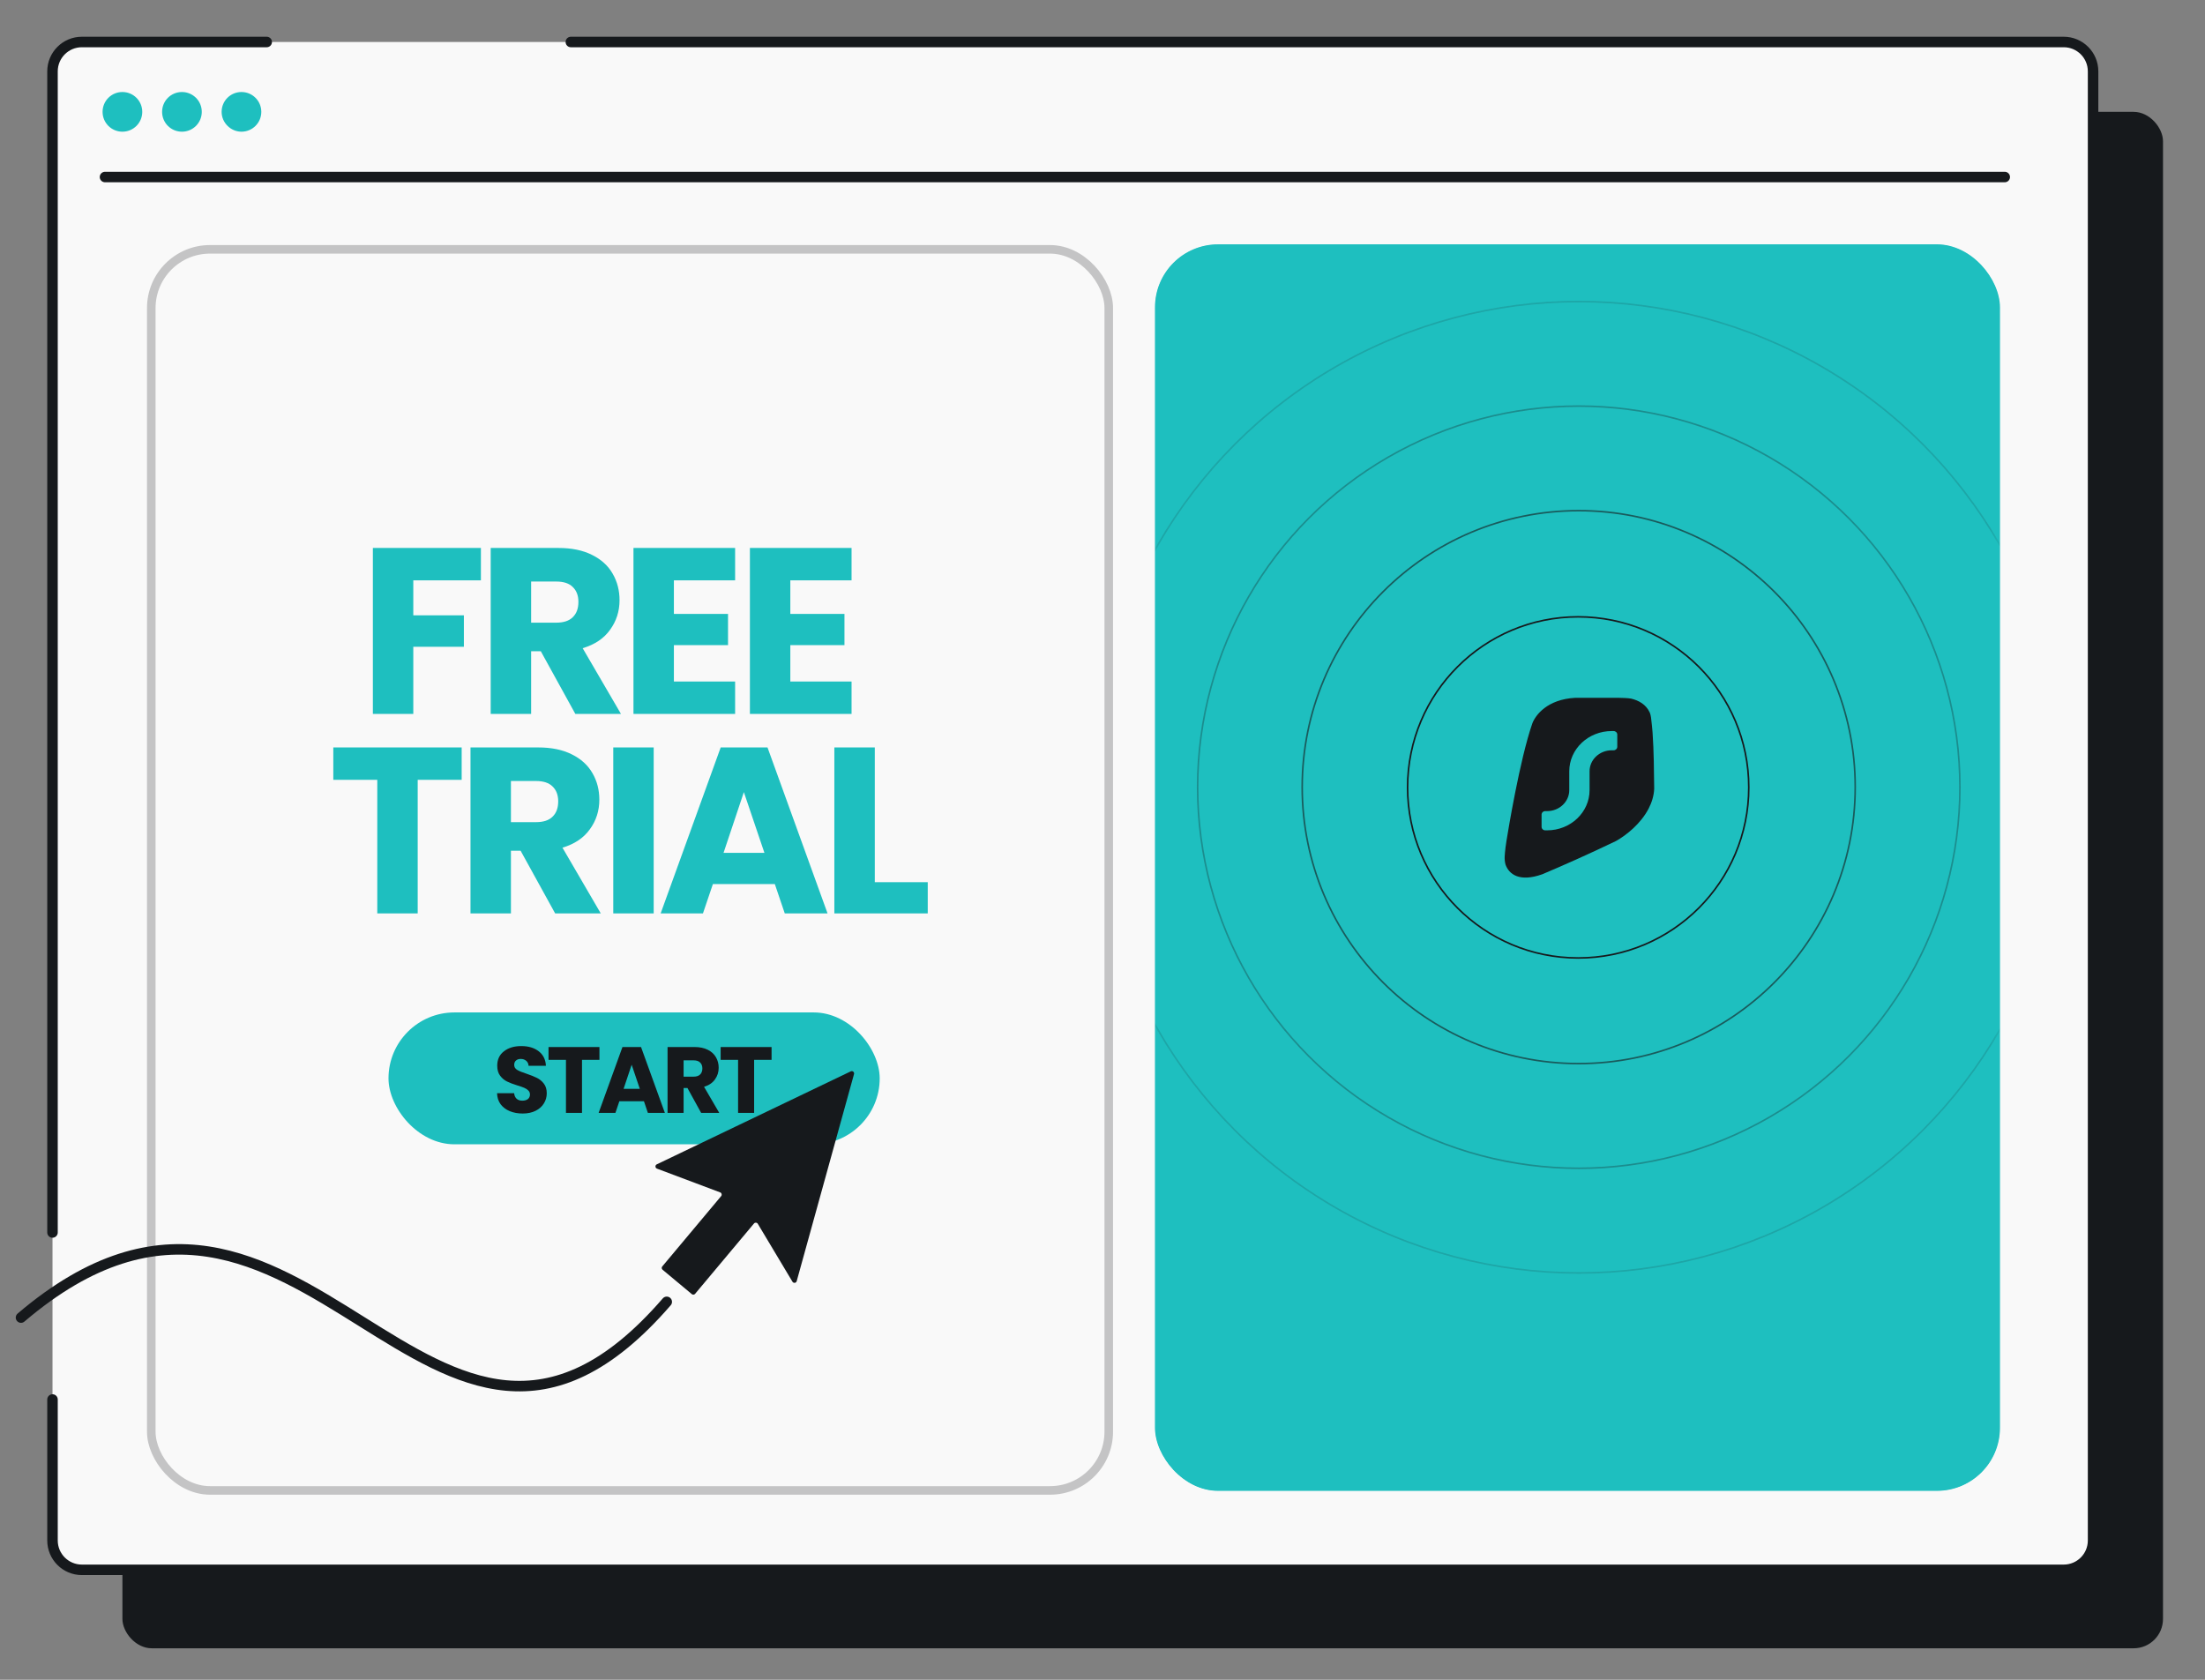
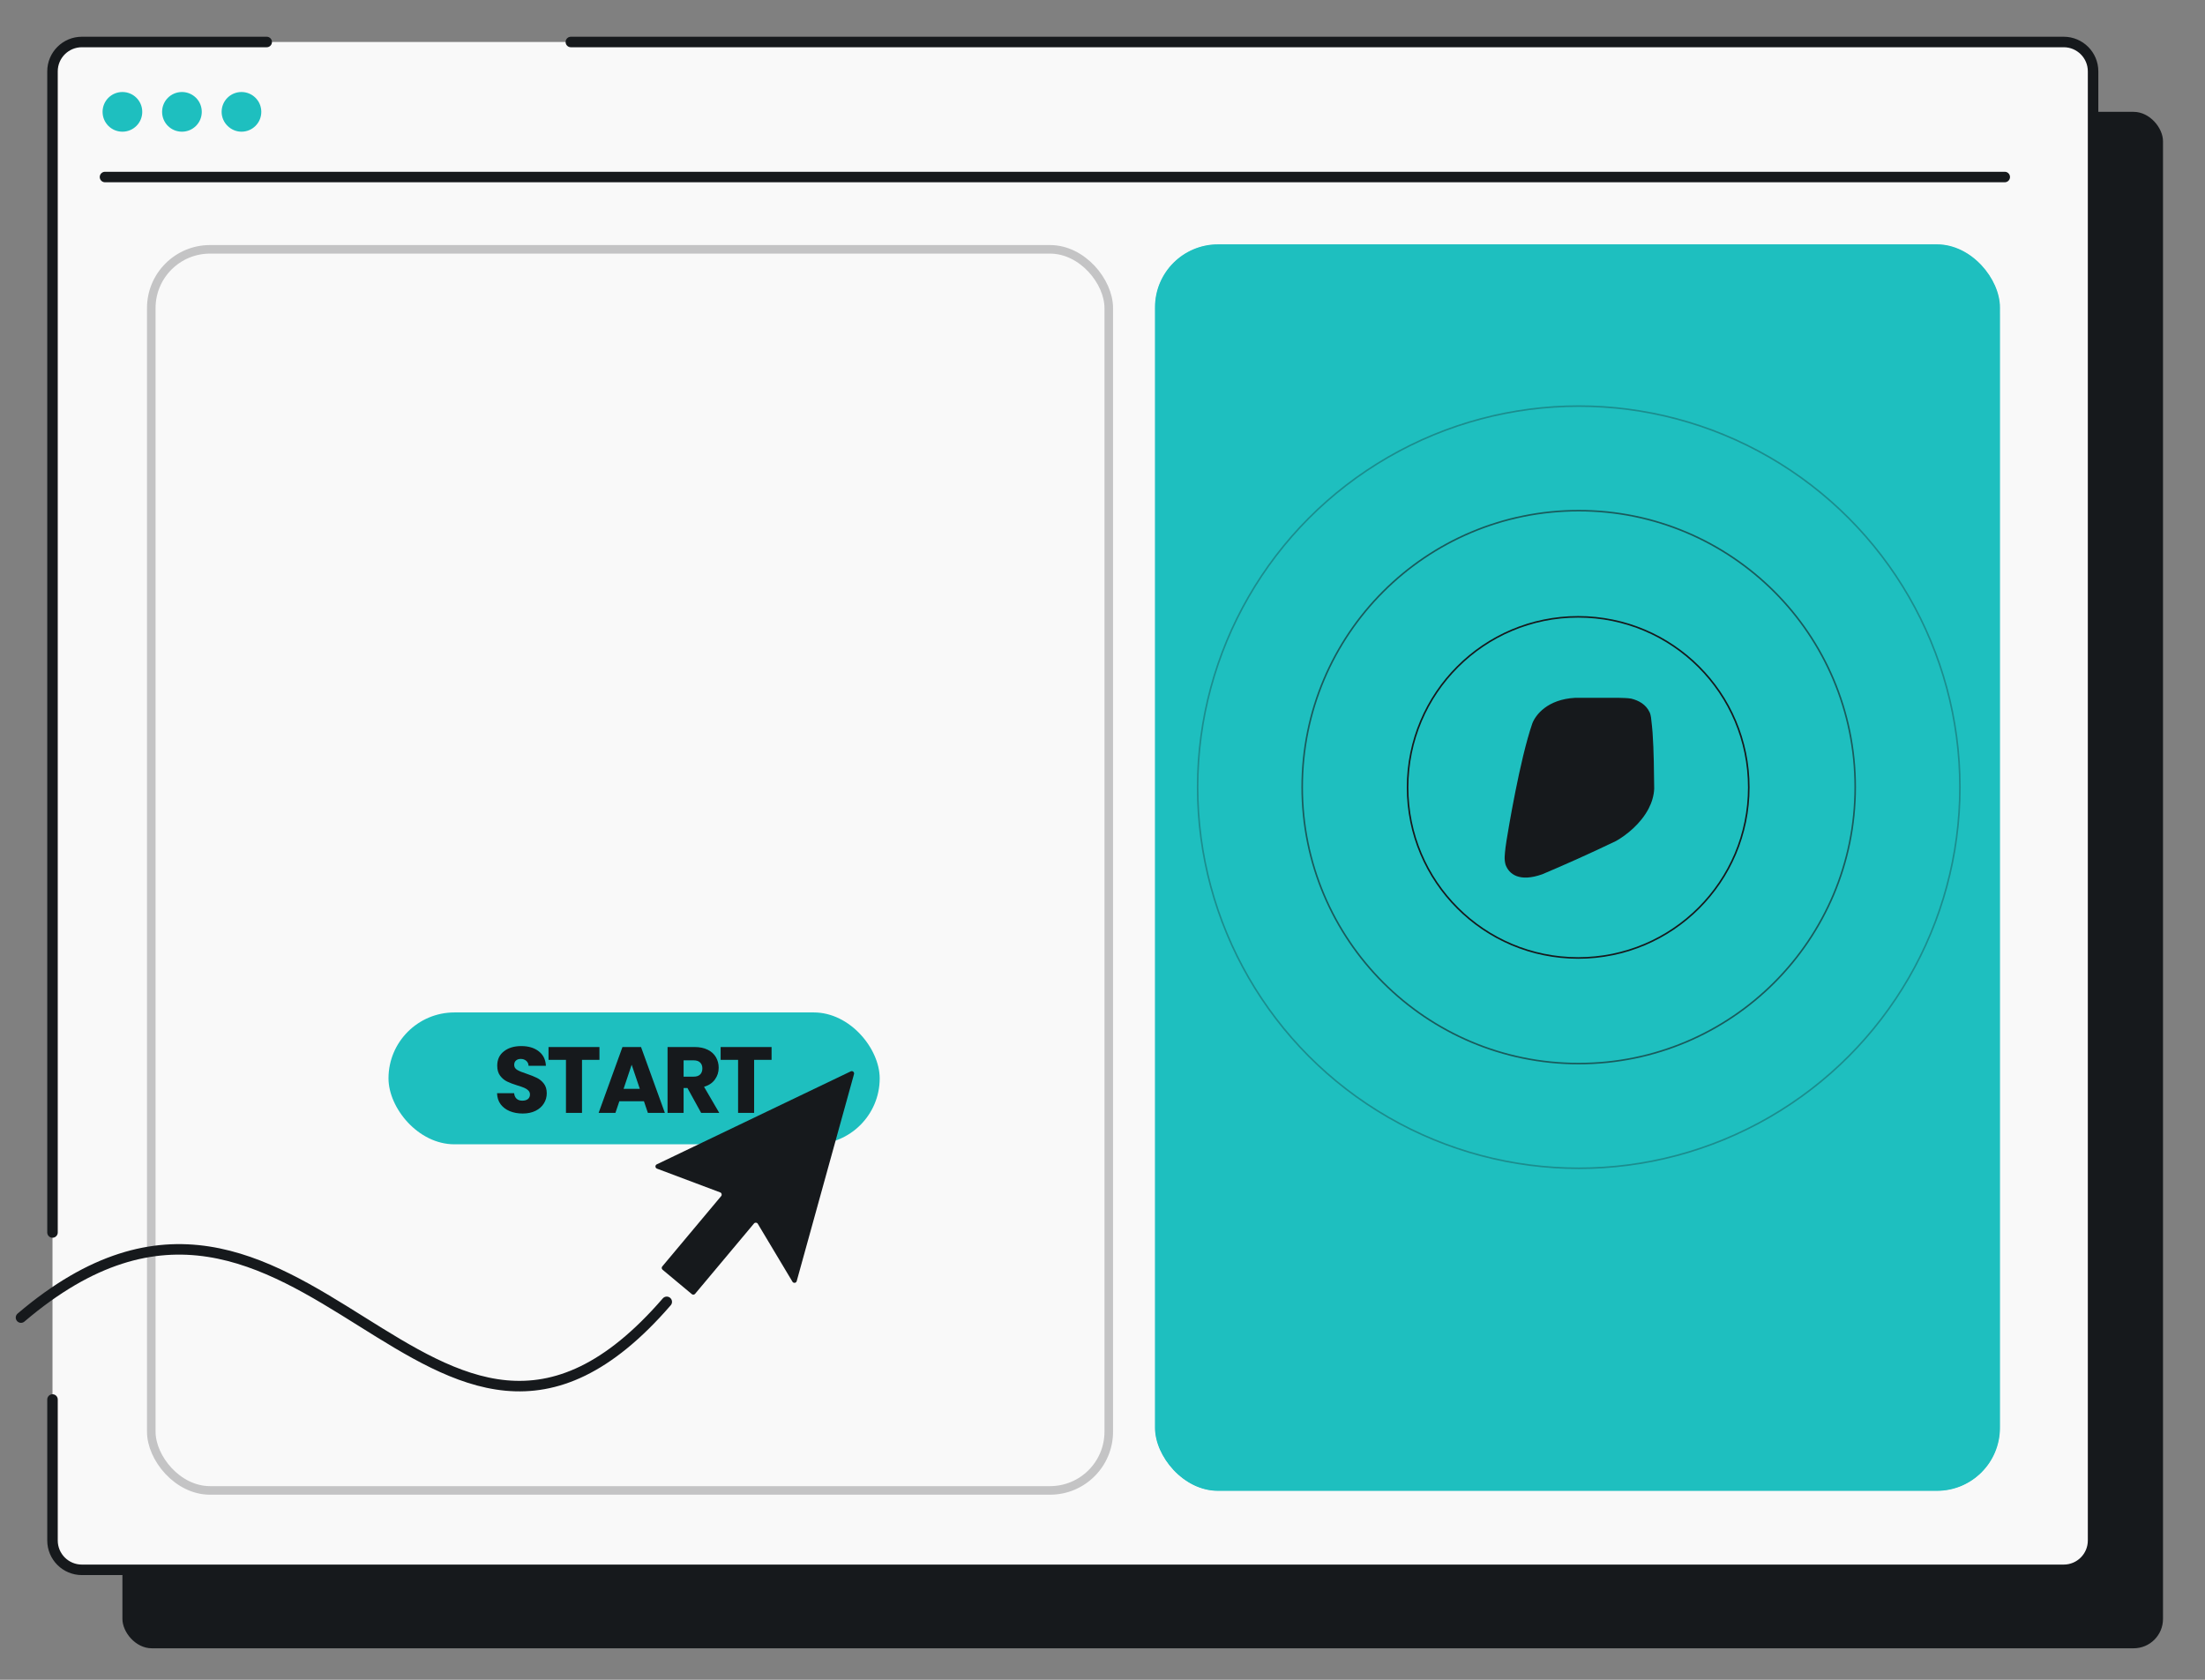
<svg xmlns="http://www.w3.org/2000/svg" width="210" height="160" viewBox="0 0 210 160" fill="none">
  <rect x="0" y="0" width="210" height="160" fill="#808080" stroke="none" />
  <g clip-path="url(#clip0_4584_4328)">
    <rect x="11.659" y="10.654" width="194.341" height="146.346" rx="2.796" fill="#16191C" />
    <rect x="5" y="4" width="194.341" height="145.526" rx="2.796" fill="#F9F9F9" />
    <rect x="14.408" y="23.749" width="91.188" height="118.213" rx="5.592" stroke="#C4C4C5" stroke-width="0.816" />
    <rect x="37" y="96.434" width="46.781" height="12.561" rx="6.281" fill="#1EBFBF" />
    <path d="M49.785 106.063C49.327 106.063 48.916 105.988 48.553 105.839C48.189 105.69 47.897 105.47 47.677 105.178C47.463 104.886 47.349 104.535 47.338 104.124H48.964C48.987 104.356 49.068 104.535 49.205 104.66C49.342 104.779 49.52 104.839 49.741 104.839C49.967 104.839 50.146 104.788 50.277 104.687C50.408 104.58 50.473 104.434 50.473 104.249C50.473 104.094 50.42 103.966 50.312 103.865C50.211 103.764 50.083 103.68 49.928 103.615C49.779 103.549 49.565 103.475 49.285 103.391C48.88 103.266 48.55 103.141 48.294 103.016C48.037 102.891 47.817 102.707 47.632 102.462C47.448 102.218 47.355 101.9 47.355 101.507C47.355 100.923 47.567 100.467 47.99 100.14C48.413 99.806 48.964 99.639 49.642 99.639C50.333 99.639 50.89 99.806 51.313 100.14C51.736 100.467 51.962 100.926 51.992 101.515H50.339C50.327 101.313 50.253 101.155 50.116 101.042C49.979 100.923 49.803 100.863 49.589 100.863C49.404 100.863 49.255 100.914 49.142 101.015C49.029 101.111 48.972 101.25 48.972 101.435C48.972 101.638 49.068 101.795 49.258 101.909C49.449 102.022 49.747 102.144 50.152 102.275C50.557 102.412 50.884 102.543 51.134 102.668C51.39 102.793 51.611 102.975 51.795 103.213C51.98 103.451 52.072 103.758 52.072 104.133C52.072 104.49 51.98 104.815 51.795 105.107C51.617 105.398 51.355 105.631 51.009 105.803C50.664 105.976 50.256 106.063 49.785 106.063ZM57.09 99.729V100.953H55.429V106H53.901V100.953H52.24V99.729H57.09ZM61.328 104.892H58.987L58.612 106H57.013L59.282 99.729H61.051L63.32 106H61.703L61.328 104.892ZM60.935 103.713L60.158 101.417L59.389 103.713H60.935ZM66.775 106L65.471 103.633H65.105V106H63.577V99.729H66.141C66.635 99.729 67.055 99.815 67.401 99.988C67.752 100.161 68.014 100.399 68.187 100.703C68.36 101 68.446 101.334 68.446 101.703C68.446 102.12 68.327 102.492 68.089 102.82C67.856 103.147 67.511 103.38 67.052 103.517L68.5 106H66.775ZM65.105 102.552H66.052C66.332 102.552 66.54 102.483 66.677 102.346C66.82 102.209 66.892 102.016 66.892 101.766C66.892 101.527 66.82 101.34 66.677 101.203C66.54 101.066 66.332 100.997 66.052 100.997H65.105V102.552ZM73.483 99.729V100.953H71.822V106H70.294V100.953H68.632V99.729H73.483Z" fill="#16191C" />
-     <path d="M45.801 52.194V55.279H39.362V58.611H44.18V61.606H39.362V68H35.512V52.194H45.801ZM54.794 68L51.507 62.033H50.584V68H46.733V52.194H53.195C54.441 52.194 55.499 52.412 56.37 52.847C57.256 53.282 57.916 53.883 58.351 54.648C58.787 55.399 59.004 56.239 59.004 57.17C59.004 58.221 58.704 59.159 58.104 59.984C57.518 60.81 56.648 61.395 55.492 61.741L59.139 68H54.794ZM50.584 59.309H52.97C53.676 59.309 54.201 59.136 54.546 58.791C54.907 58.446 55.087 57.958 55.087 57.328C55.087 56.727 54.907 56.254 54.546 55.909C54.201 55.564 53.676 55.391 52.97 55.391H50.584V59.309ZM64.18 55.279V58.476H69.336V61.448H64.18V64.915H70.011V68H60.33V52.194H70.011V55.279H64.18ZM75.269 55.279V58.476H80.425V61.448H75.269V64.915H81.101V68H71.419V52.194H81.101V55.279H75.269ZM43.969 71.194V74.279H39.781V87H35.931V74.279H31.743V71.194H43.969ZM52.87 87L49.583 81.033H48.66V87H44.809V71.194H51.271C52.517 71.194 53.575 71.412 54.446 71.847C55.332 72.282 55.992 72.883 56.428 73.648C56.863 74.399 57.08 75.239 57.08 76.17C57.08 77.221 56.78 78.159 56.18 78.984C55.594 79.81 54.724 80.395 53.568 80.741L57.215 87H52.87ZM48.66 78.309H51.046C51.752 78.309 52.277 78.136 52.622 77.791C52.983 77.446 53.163 76.958 53.163 76.328C53.163 75.727 52.983 75.254 52.622 74.909C52.277 74.564 51.752 74.391 51.046 74.391H48.66V78.309ZM62.256 71.194V87H58.406V71.194H62.256ZM73.793 84.208H67.894L66.949 87H62.919L68.638 71.194H73.096L78.814 87H74.739L73.793 84.208ZM72.803 81.236L70.844 75.45L68.908 81.236H72.803ZM83.314 84.028H88.357V87H79.463V71.194H83.314V84.028Z" fill="#1EBFBF" />
    <path d="M10 16.861H190.928" stroke="#16191C" stroke-linecap="round" />
    <path d="M11.658 12.544C12.704 12.544 13.548 11.7 13.548 10.654C13.548 9.608 12.704 8.764 11.658 8.764C10.613 8.764 9.769 9.608 9.769 10.654C9.769 11.7 10.613 12.544 11.658 12.544Z" fill="#1EBFBF" />
    <path d="M17.328 12.544C18.373 12.544 19.217 11.7 19.217 10.654C19.217 9.608 18.373 8.764 17.328 8.764C16.282 8.764 15.438 9.608 15.438 10.654C15.438 11.7 16.282 12.544 17.328 12.544Z" fill="#1EBFBF" />
    <path d="M22.997 12.544C24.042 12.544 24.886 11.7 24.886 10.654C24.886 9.608 24.042 8.764 22.997 8.764C21.951 8.764 21.107 9.608 21.107 10.654C21.107 11.7 21.985 12.544 22.997 12.544Z" fill="#1EBFBF" />
    <g clip-path="url(#clip1_4584_4328)">
      <rect x="110" y="23.275" width="80.471" height="118.725" rx="6" fill="#1EBFBF" />
      <mask id="mask0_4584_4328" style="mask-type:alpha" maskUnits="userSpaceOnUse" x="109" y="23" width="82" height="120">
        <rect x="109.844" y="23.275" width="80.627" height="119.278" rx="6" fill="#D9D9D9" />
      </mask>
      <g mask="url(#mask0_4584_4328)">
        <rect x="109.844" y="23.275" width="80.627" height="119.278" rx="6" fill="#1EBFBF" />
        <path d="M154.121 66.466C154.574 66.477 155.002 66.485 155.347 66.543C156.07 66.718 156.751 67.091 157.105 67.838C157.105 67.838 157.185 67.971 157.243 68.354C157.301 68.737 157.389 69.799 157.389 69.799C157.51 71.564 157.523 73.399 157.543 75.128C157.511 75.805 157.312 76.441 157.01 77.022C156.271 78.443 154.918 79.538 153.9 80.108C151.382 81.322 148.946 82.403 146.884 83.274C144.701 84.048 143.71 83.271 143.382 82.348C143.315 82.097 143.292 81.839 143.302 81.6C143.302 81.6 143.323 81.028 143.474 80.088C143.625 79.148 144.737 72.381 145.933 68.912C146.234 68.111 147.359 66.606 150.034 66.466H154.121Z" fill="#16191C" />
-         <path d="M153.674 69.632C153.868 69.632 154.026 69.782 154.026 69.966V71.132C154.026 71.316 153.868 71.466 153.674 71.466H153.498C152.333 71.466 151.388 72.361 151.388 73.466V75.257C151.388 77.374 149.578 79.09 147.344 79.09H147.168C146.974 79.09 146.817 78.941 146.817 78.757L146.817 77.59C146.817 77.406 146.974 77.257 147.168 77.257H147.344C148.51 77.257 149.454 76.362 149.454 75.257V73.466C149.454 71.349 151.265 69.632 153.498 69.632L153.674 69.632Z" fill="#1EBFBF" />
        <circle opacity="0.3" cx="150.359" cy="74.98" r="36.299" stroke="#16191C" stroke-width="0.151" />
-         <circle opacity="0.15" cx="150.365" cy="74.986" r="46.264" stroke="#16191C" stroke-width="0.151" />
        <circle opacity="0.6" cx="150.353" cy="74.973" r="26.334" stroke="#16191C" stroke-width="0.151" />
        <circle cx="150.302" cy="75" r="16.247" stroke="#16191C" stroke-width="0.151" />
      </g>
    </g>
    <path d="M25.4 4H7.796C6.252 4 5 5.252 5 6.796V117.394M54.367 4H196.545C198.089 4 199.341 5.252 199.341 6.796V146.73C199.341 148.274 198.089 149.526 196.545 149.526H7.796C6.252 149.526 5 148.274 5 146.73V133.302" stroke="#16191C" stroke-linecap="round" />
    <path d="M63.5 124C41 150 29 102.5 2 125.5" stroke="#16191C" stroke-linecap="round" stroke-linejoin="round" />
    <path d="M75.472 122.083C75.573 122.251 75.825 122.217 75.877 122.028L81.335 102.307C81.386 102.123 81.197 101.965 81.025 102.047L62.55 110.904C62.373 110.988 62.385 111.243 62.568 111.312L68.591 113.576C68.734 113.63 68.781 113.81 68.683 113.927L63.073 120.628C62.994 120.722 63.007 120.863 63.101 120.941L65.887 123.265C65.981 123.344 66.121 123.331 66.2 123.237L71.81 116.537C71.908 116.42 72.093 116.434 72.171 116.566L75.472 122.083Z" fill="#16191C" />
  </g>
  <defs>
    <clipPath id="clip0_4584_4328">
      <rect width="160" height="210" fill="white" transform="translate(0 160) rotate(-90)" />
    </clipPath>
    <clipPath id="clip1_4584_4328">
      <rect x="110" y="23.275" width="80.471" height="118.725" rx="6" fill="white" />
    </clipPath>
  </defs>
</svg>